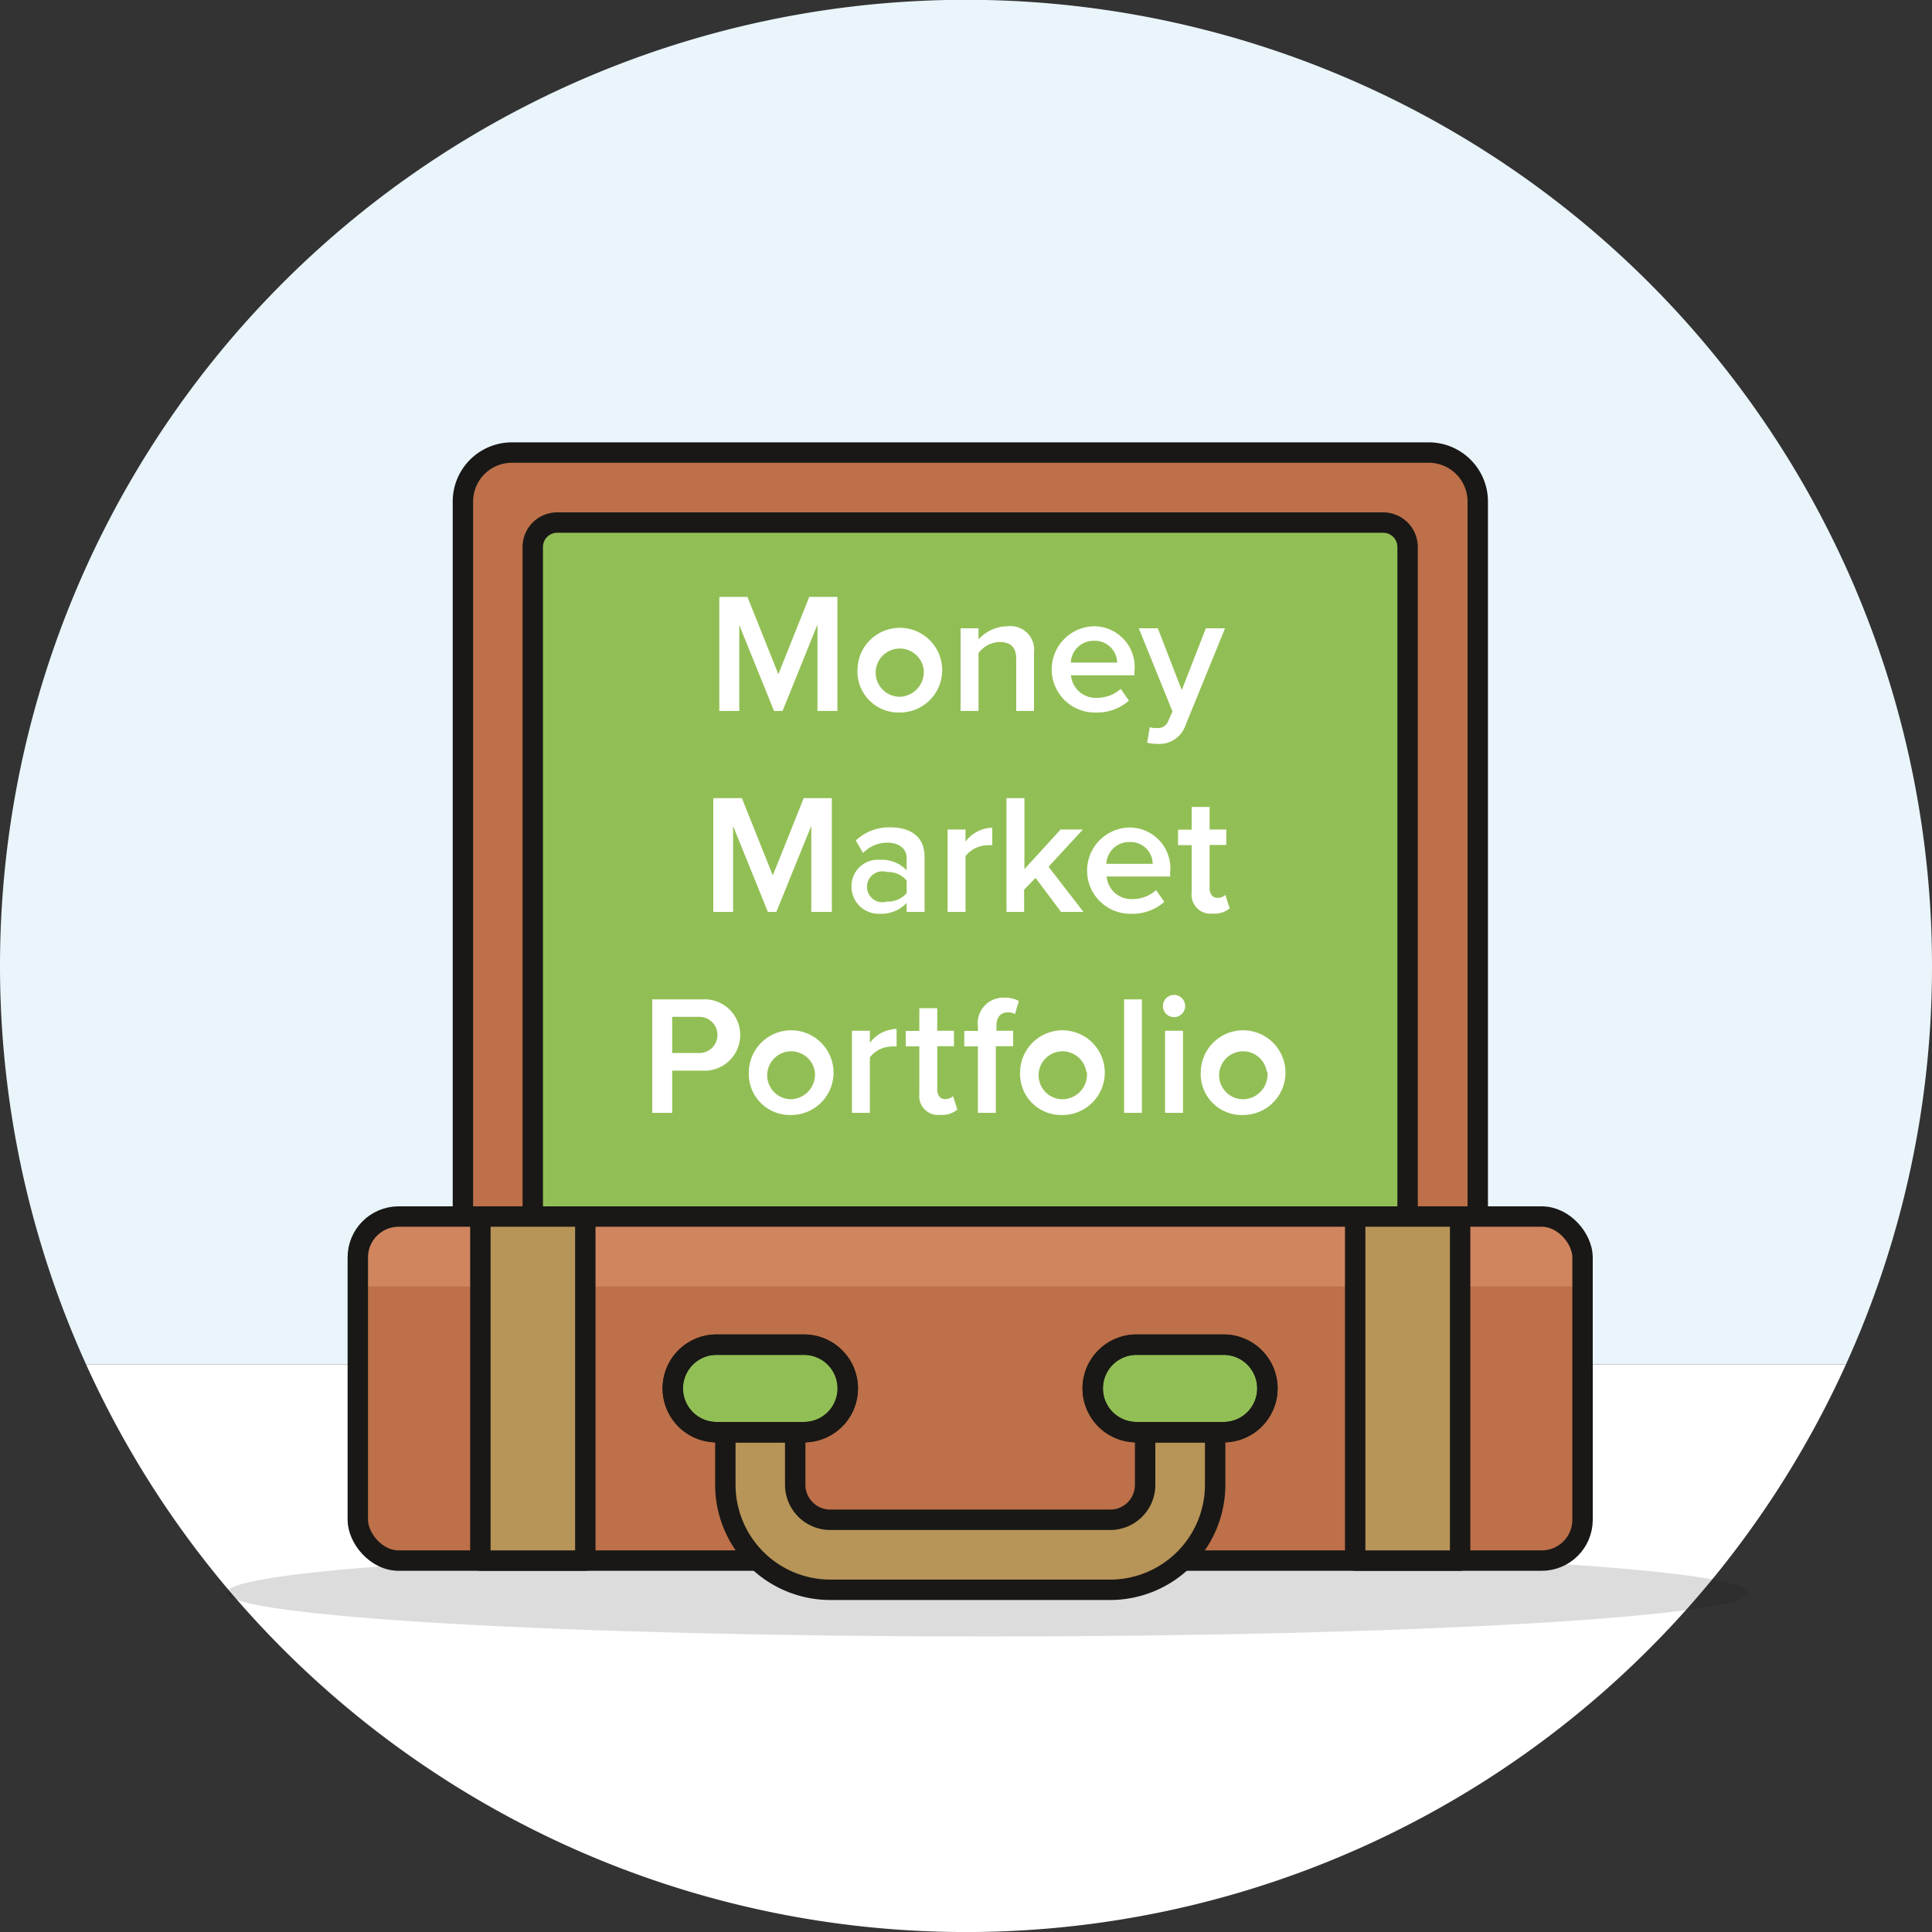
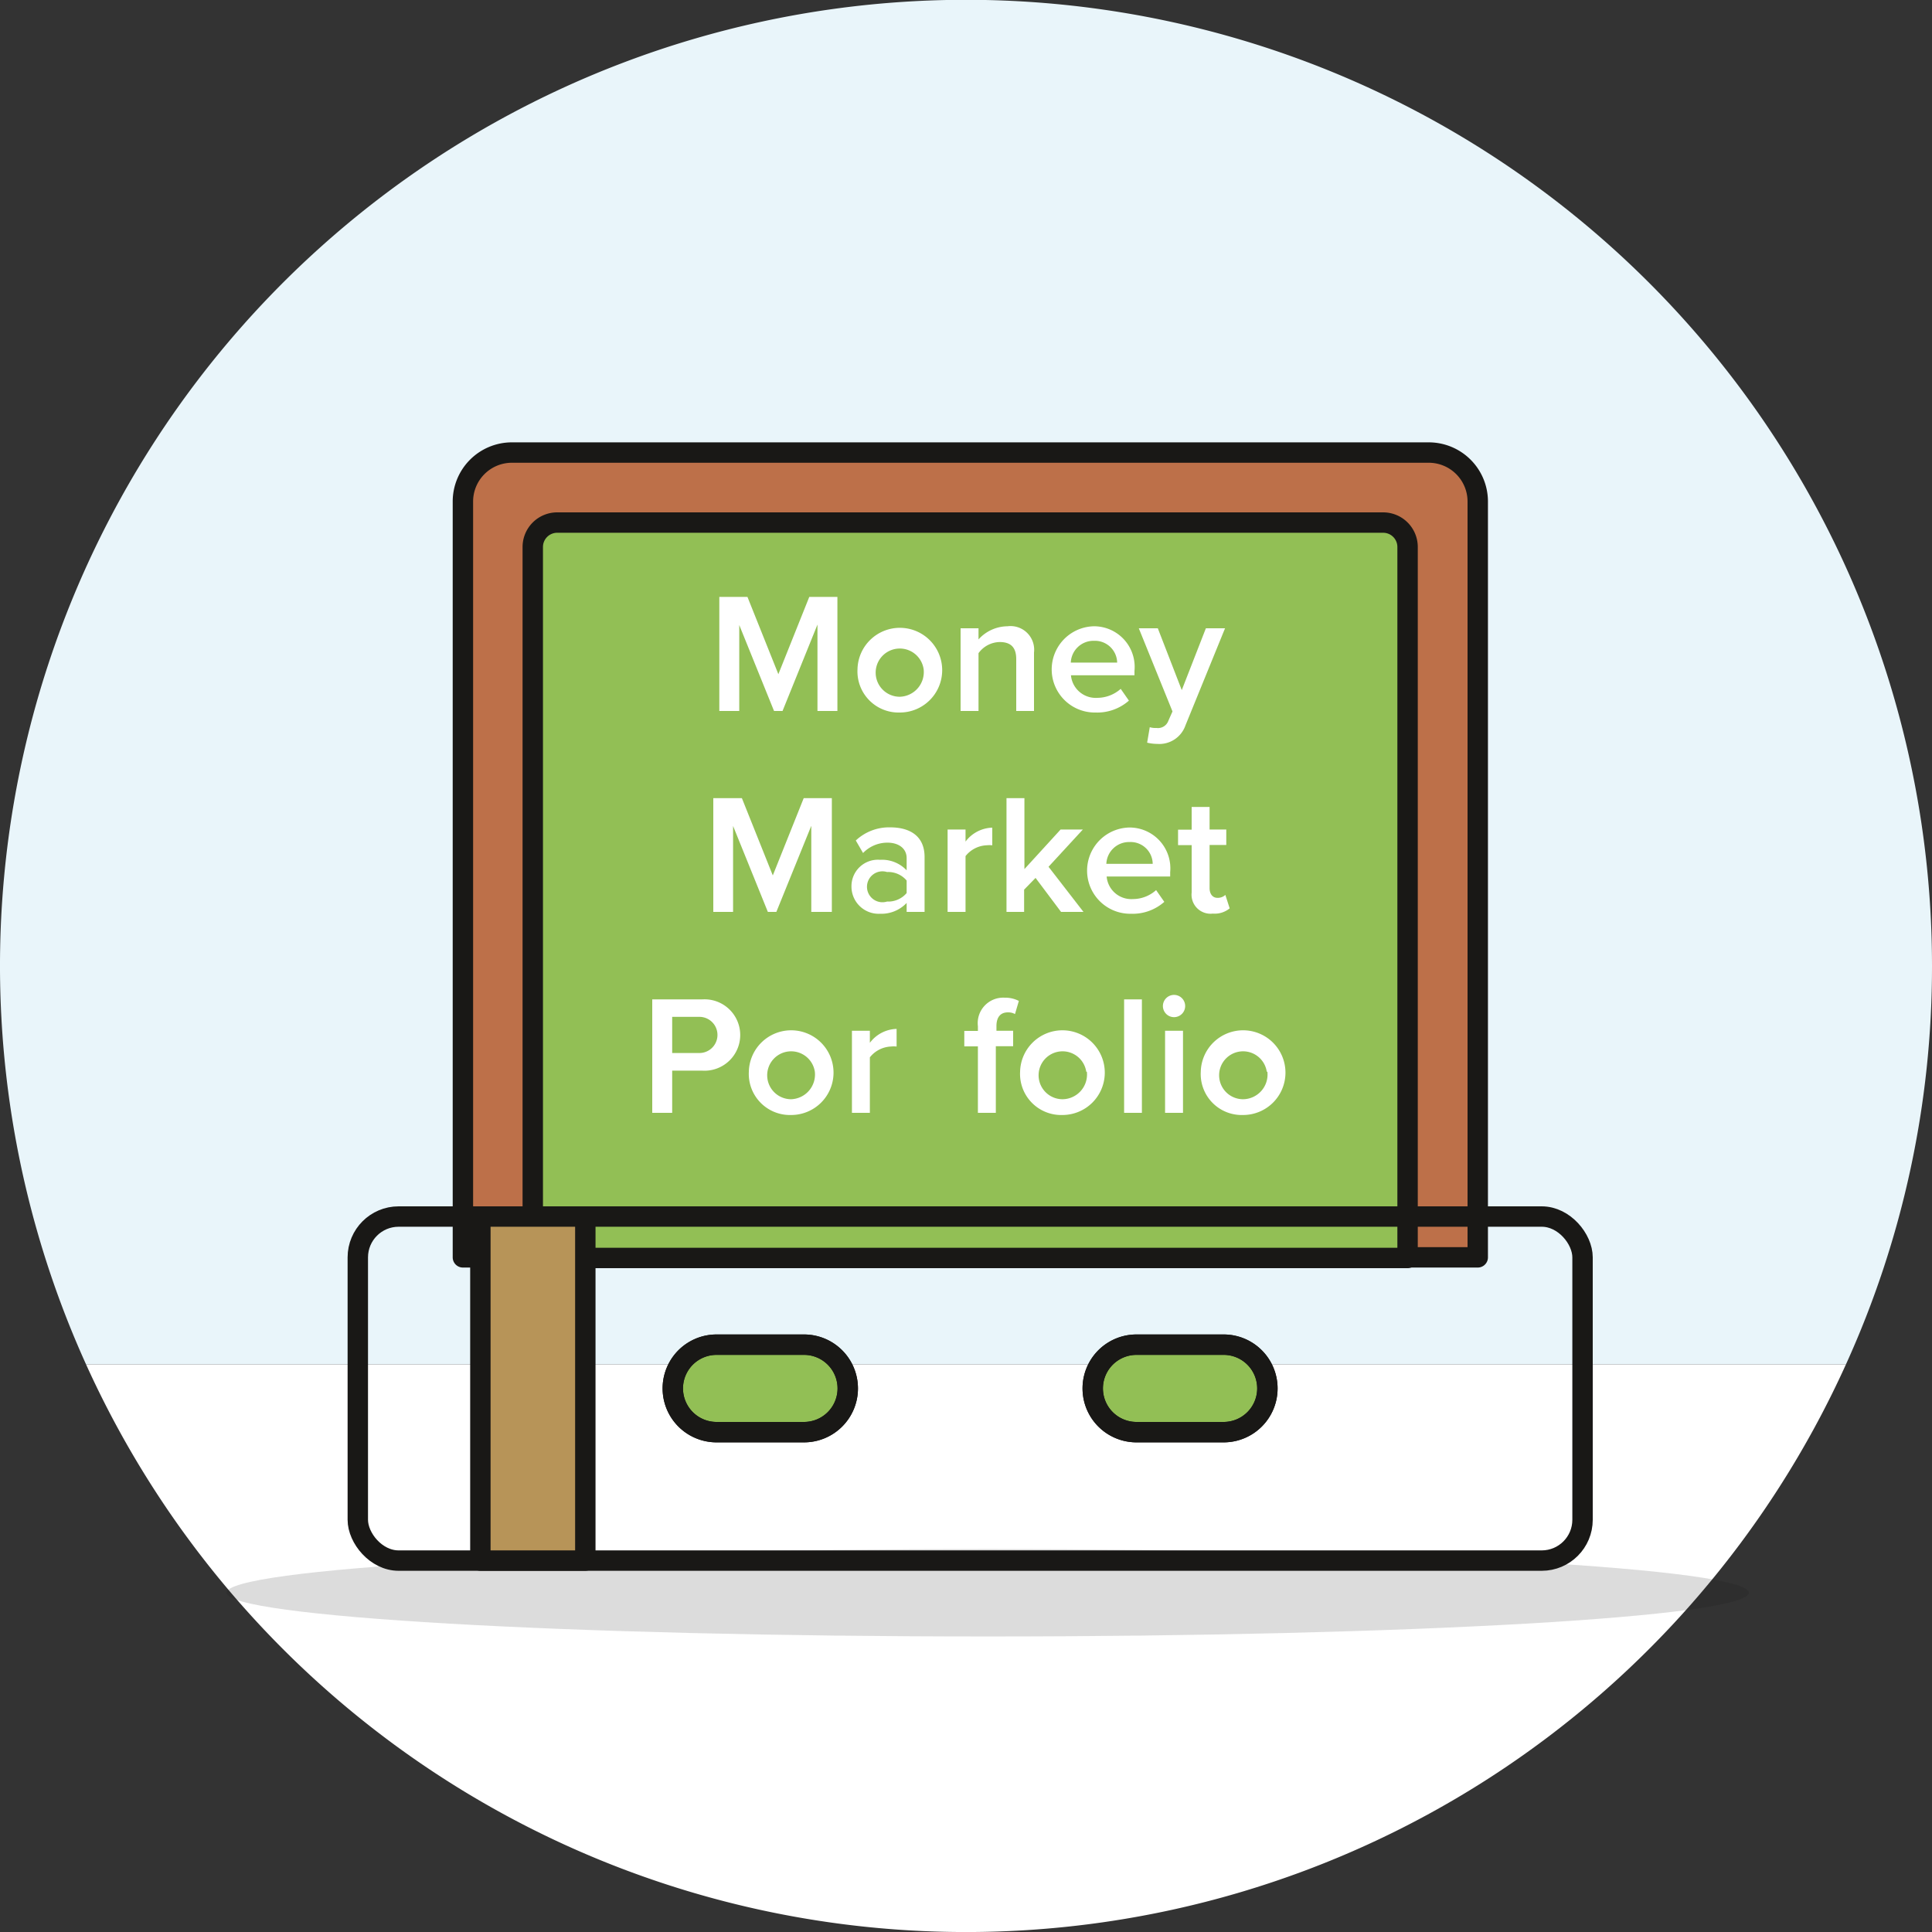
<svg xmlns="http://www.w3.org/2000/svg" id="Layer_1" data-name="Layer 1" viewBox="0 0 125 125">
  <rect x="0" y="0" width="125" height="125" fill="#333333" stroke="none" />
  <defs>
    <style>.cls-1{fill:#e9f5fa;}.cls-2{fill:#fff;}.cls-3,.cls-6{fill:#bd7049;}.cls-10,.cls-3,.cls-4,.cls-8,.cls-9{stroke:#191816;stroke-linejoin:round;stroke-width:1.32px;}.cls-3,.cls-4,.cls-8,.cls-9{stroke-linecap:round;}.cls-4{fill:#92bf55;}.cls-5{fill:#191816;opacity:0.15;}.cls-7{fill:#d0855f;}.cls-10,.cls-8{fill:none;}.cls-9{fill:#b79458;}</style>
  </defs>
  <path class="cls-1" d="M125,62.5A62.5,62.5,0,1,0,5.57,88.28H119.43A62.16,62.16,0,0,0,125,62.5Z" />
  <path class="cls-2" d="M5.57,88.28a62.49,62.49,0,0,0,113.86,0Z" />
  <path class="cls-3" d="M33.11,29.28H92.44a3.17,3.17,0,0,1,3.17,3.17V81.35a0,0,0,0,1,0,0H29.95a0,0,0,0,1,0,0V32.45A3.17,3.17,0,0,1,33.11,29.28Z" />
  <path class="cls-4" d="M36.06,33.81H89.49a1.58,1.58,0,0,1,1.58,1.58v46a0,0,0,0,1,0,0H34.47a0,0,0,0,1,0,0v-46A1.58,1.58,0,0,1,36.06,33.81Z" />
  <path class="cls-5" d="M113.15,103.05c0,1.56-22.05,2.83-49.24,2.83s-49.25-1.27-49.25-2.83,22.05-2.83,49.25-2.83S113.15,101.49,113.15,103.05Z" />
-   <rect class="cls-6" x="23.15" y="78.71" width="79.24" height="22.26" rx="2.64" />
-   <path class="cls-7" d="M25.79,78.71h74a2.64,2.64,0,0,1,2.64,2.64v1.89a0,0,0,0,1,0,0H23.15a0,0,0,0,1,0,0V81.35A2.64,2.64,0,0,1,25.79,78.71Z" />
  <rect class="cls-8" x="23.15" y="78.71" width="79.24" height="22.26" rx="2.64" />
-   <path class="cls-9" d="M74.09,96.07a2.26,2.26,0,0,1-2.26,2.26H53.72a2.27,2.27,0,0,1-2.27-2.26v-3.4H46.93v3.4a6.8,6.8,0,0,0,6.79,6.79H71.83a6.8,6.8,0,0,0,6.79-6.79v-3.4H74.09Z" />
-   <rect class="cls-9" x="87.68" y="78.71" width="6.79" height="22.26" />
  <rect class="cls-9" x="31.08" y="78.71" width="6.79" height="22.26" />
  <path class="cls-4" d="M54.85,89.84A2.83,2.83,0,0,0,52,87H46.36a2.83,2.83,0,1,0,0,5.66H52A2.83,2.83,0,0,0,54.85,89.84Z" />
  <path class="cls-10" d="M54.85,89.84A2.83,2.83,0,0,0,52,87H46.36a2.83,2.83,0,1,0,0,5.66H52A2.83,2.83,0,0,0,54.85,89.84Z" />
  <path class="cls-4" d="M82,89.84A2.83,2.83,0,0,0,79.19,87H73.53a2.83,2.83,0,0,0,0,5.66h5.66A2.83,2.83,0,0,0,82,89.84Z" />
  <path class="cls-10" d="M82,89.84A2.83,2.83,0,0,0,79.19,87H73.53a2.83,2.83,0,0,0,0,5.66h5.66A2.83,2.83,0,0,0,82,89.84Z" />
  <path class="cls-2" d="M52.89,40.41,50.63,46h-.55l-2.25-5.56V46H46.54V38.62h1.82l2,5,2-5h1.82V46H52.89Z" />
  <path class="cls-2" d="M55.48,43.3a2.74,2.74,0,1,1,2.73,2.8A2.66,2.66,0,0,1,55.48,43.3Zm4.28,0a1.56,1.56,0,1,0-1.55,1.78A1.6,1.6,0,0,0,59.76,43.3Z" />
  <path class="cls-2" d="M65.75,42.64c0-.82-.42-1.1-1.07-1.1a1.73,1.73,0,0,0-1.37.72V46H62.15V40.65h1.16v.72a2.55,2.55,0,0,1,1.87-.85,1.53,1.53,0,0,1,1.72,1.7V46H65.75Z" />
  <path class="cls-2" d="M70.78,40.52a2.63,2.63,0,0,1,2.62,2.89v.28H69.29A1.61,1.61,0,0,0,71,45.15a2.3,2.3,0,0,0,1.51-.58l.53.76a3.1,3.1,0,0,1-2.16.77,2.79,2.79,0,0,1-.09-5.58Zm-1.5,2.35h3a1.44,1.44,0,0,0-1.5-1.41A1.47,1.47,0,0,0,69.28,42.87Z" />
  <path class="cls-2" d="M74.83,47.1a.71.71,0,0,0,.76-.46l.27-.61-2.18-5.38h1.23l1.55,4,1.56-4h1.24L76.7,46.93a1.79,1.79,0,0,1-1.83,1.2,2.82,2.82,0,0,1-.65-.08l.17-1A1.32,1.32,0,0,0,74.83,47.1Z" />
  <path class="cls-2" d="M52.49,53.43,50.23,59h-.55l-2.25-5.56V59H46.15V51.64H48l2,5,2-5h1.82V59H52.49Z" />
  <path class="cls-2" d="M58.66,58.42a2.25,2.25,0,0,1-1.72.7,1.76,1.76,0,0,1-1.85-1.76,1.71,1.71,0,0,1,1.85-1.73,2.19,2.19,0,0,1,1.72.68v-.79c0-.62-.51-1-1.24-1a2.18,2.18,0,0,0-1.58.67l-.47-.81a3.14,3.14,0,0,1,2.23-.85c1.18,0,2.22.49,2.22,1.92V59H58.66Zm0-1.45a1.56,1.56,0,0,0-1.27-.55,1,1,0,1,0,0,1.91,1.56,1.56,0,0,0,1.27-.55Z" />
  <path class="cls-2" d="M61.31,53.67h1.16v.78a2.24,2.24,0,0,1,1.73-.9v1.14a1.9,1.9,0,0,0-.37,0,1.84,1.84,0,0,0-1.36.7V59H61.31Z" />
  <path class="cls-2" d="M67,56.8l-.74.76V59H65.12V51.64h1.16v4.59l2.34-2.56h1.44l-2.22,2.41L70.1,59H68.65Z" />
  <path class="cls-2" d="M73.08,53.54a2.64,2.64,0,0,1,2.63,2.89v.28H71.6a1.6,1.6,0,0,0,1.69,1.46,2.26,2.26,0,0,0,1.51-.58l.53.76a3.09,3.09,0,0,1-2.16.77,2.79,2.79,0,0,1-.09-5.58Zm-1.5,2.35h3a1.43,1.43,0,0,0-1.5-1.41A1.47,1.47,0,0,0,71.58,55.89Z" />
  <path class="cls-2" d="M77.1,57.75V54.68h-.88v-1h.88V52.21h1.16v1.46h1.08v1H78.26v2.79c0,.36.18.63.51.63a.71.71,0,0,0,.51-.19l.28.87a1.52,1.52,0,0,1-1.09.34A1.23,1.23,0,0,1,77.1,57.75Z" />
  <path class="cls-2" d="M42.2,64.66h3.23a2.31,2.31,0,1,1,0,4.61H43.49V72H42.2Zm3,1.13H43.49v2.34h1.76a1.17,1.17,0,1,0,0-2.34Z" />
  <path class="cls-2" d="M48.45,69.34a2.74,2.74,0,1,1,2.73,2.8A2.66,2.66,0,0,1,48.45,69.34Zm4.27,0a1.55,1.55,0,1,0-1.54,1.78A1.6,1.6,0,0,0,52.72,69.34Z" />
  <path class="cls-2" d="M55.12,66.69h1.16v.78a2.24,2.24,0,0,1,1.73-.9v1.14a1.9,1.9,0,0,0-.37,0,1.84,1.84,0,0,0-1.36.7V72H55.12Z" />
-   <path class="cls-2" d="M59.48,70.78V67.7H58.6v-1h.88V65.23h1.16v1.46h1.08v1H60.64v2.79c0,.36.17.63.5.63a.75.75,0,0,0,.52-.19l.28.87a1.52,1.52,0,0,1-1.09.34A1.22,1.22,0,0,1,59.48,70.78Z" />
  <path class="cls-2" d="M63.27,67.7h-.88v-1h.88v-.3A1.65,1.65,0,0,1,65,64.55a1.92,1.92,0,0,1,.92.21l-.25.85a.9.9,0,0,0-.46-.11c-.46,0-.74.29-.74.89v.3h1.08v1H64.43V72H63.27Z" />
  <path class="cls-2" d="M66,69.34a2.74,2.74,0,1,1,2.74,2.8A2.66,2.66,0,0,1,66,69.34Zm4.28,0a1.55,1.55,0,1,0-1.54,1.78A1.6,1.6,0,0,0,70.32,69.34Z" />
  <path class="cls-2" d="M72.73,64.66h1.15V72H72.73Z" />
  <path class="cls-2" d="M75.24,65.09a.72.72,0,0,1,.72-.72.72.72,0,0,1,0,1.44A.72.72,0,0,1,75.24,65.09Zm.14,1.6h1.16V72H75.38Z" />
  <path class="cls-2" d="M77.69,69.34a2.74,2.74,0,1,1,2.73,2.8A2.65,2.65,0,0,1,77.69,69.34Zm4.27,0a1.55,1.55,0,1,0-1.54,1.78A1.6,1.6,0,0,0,82,69.34Z" />
</svg>